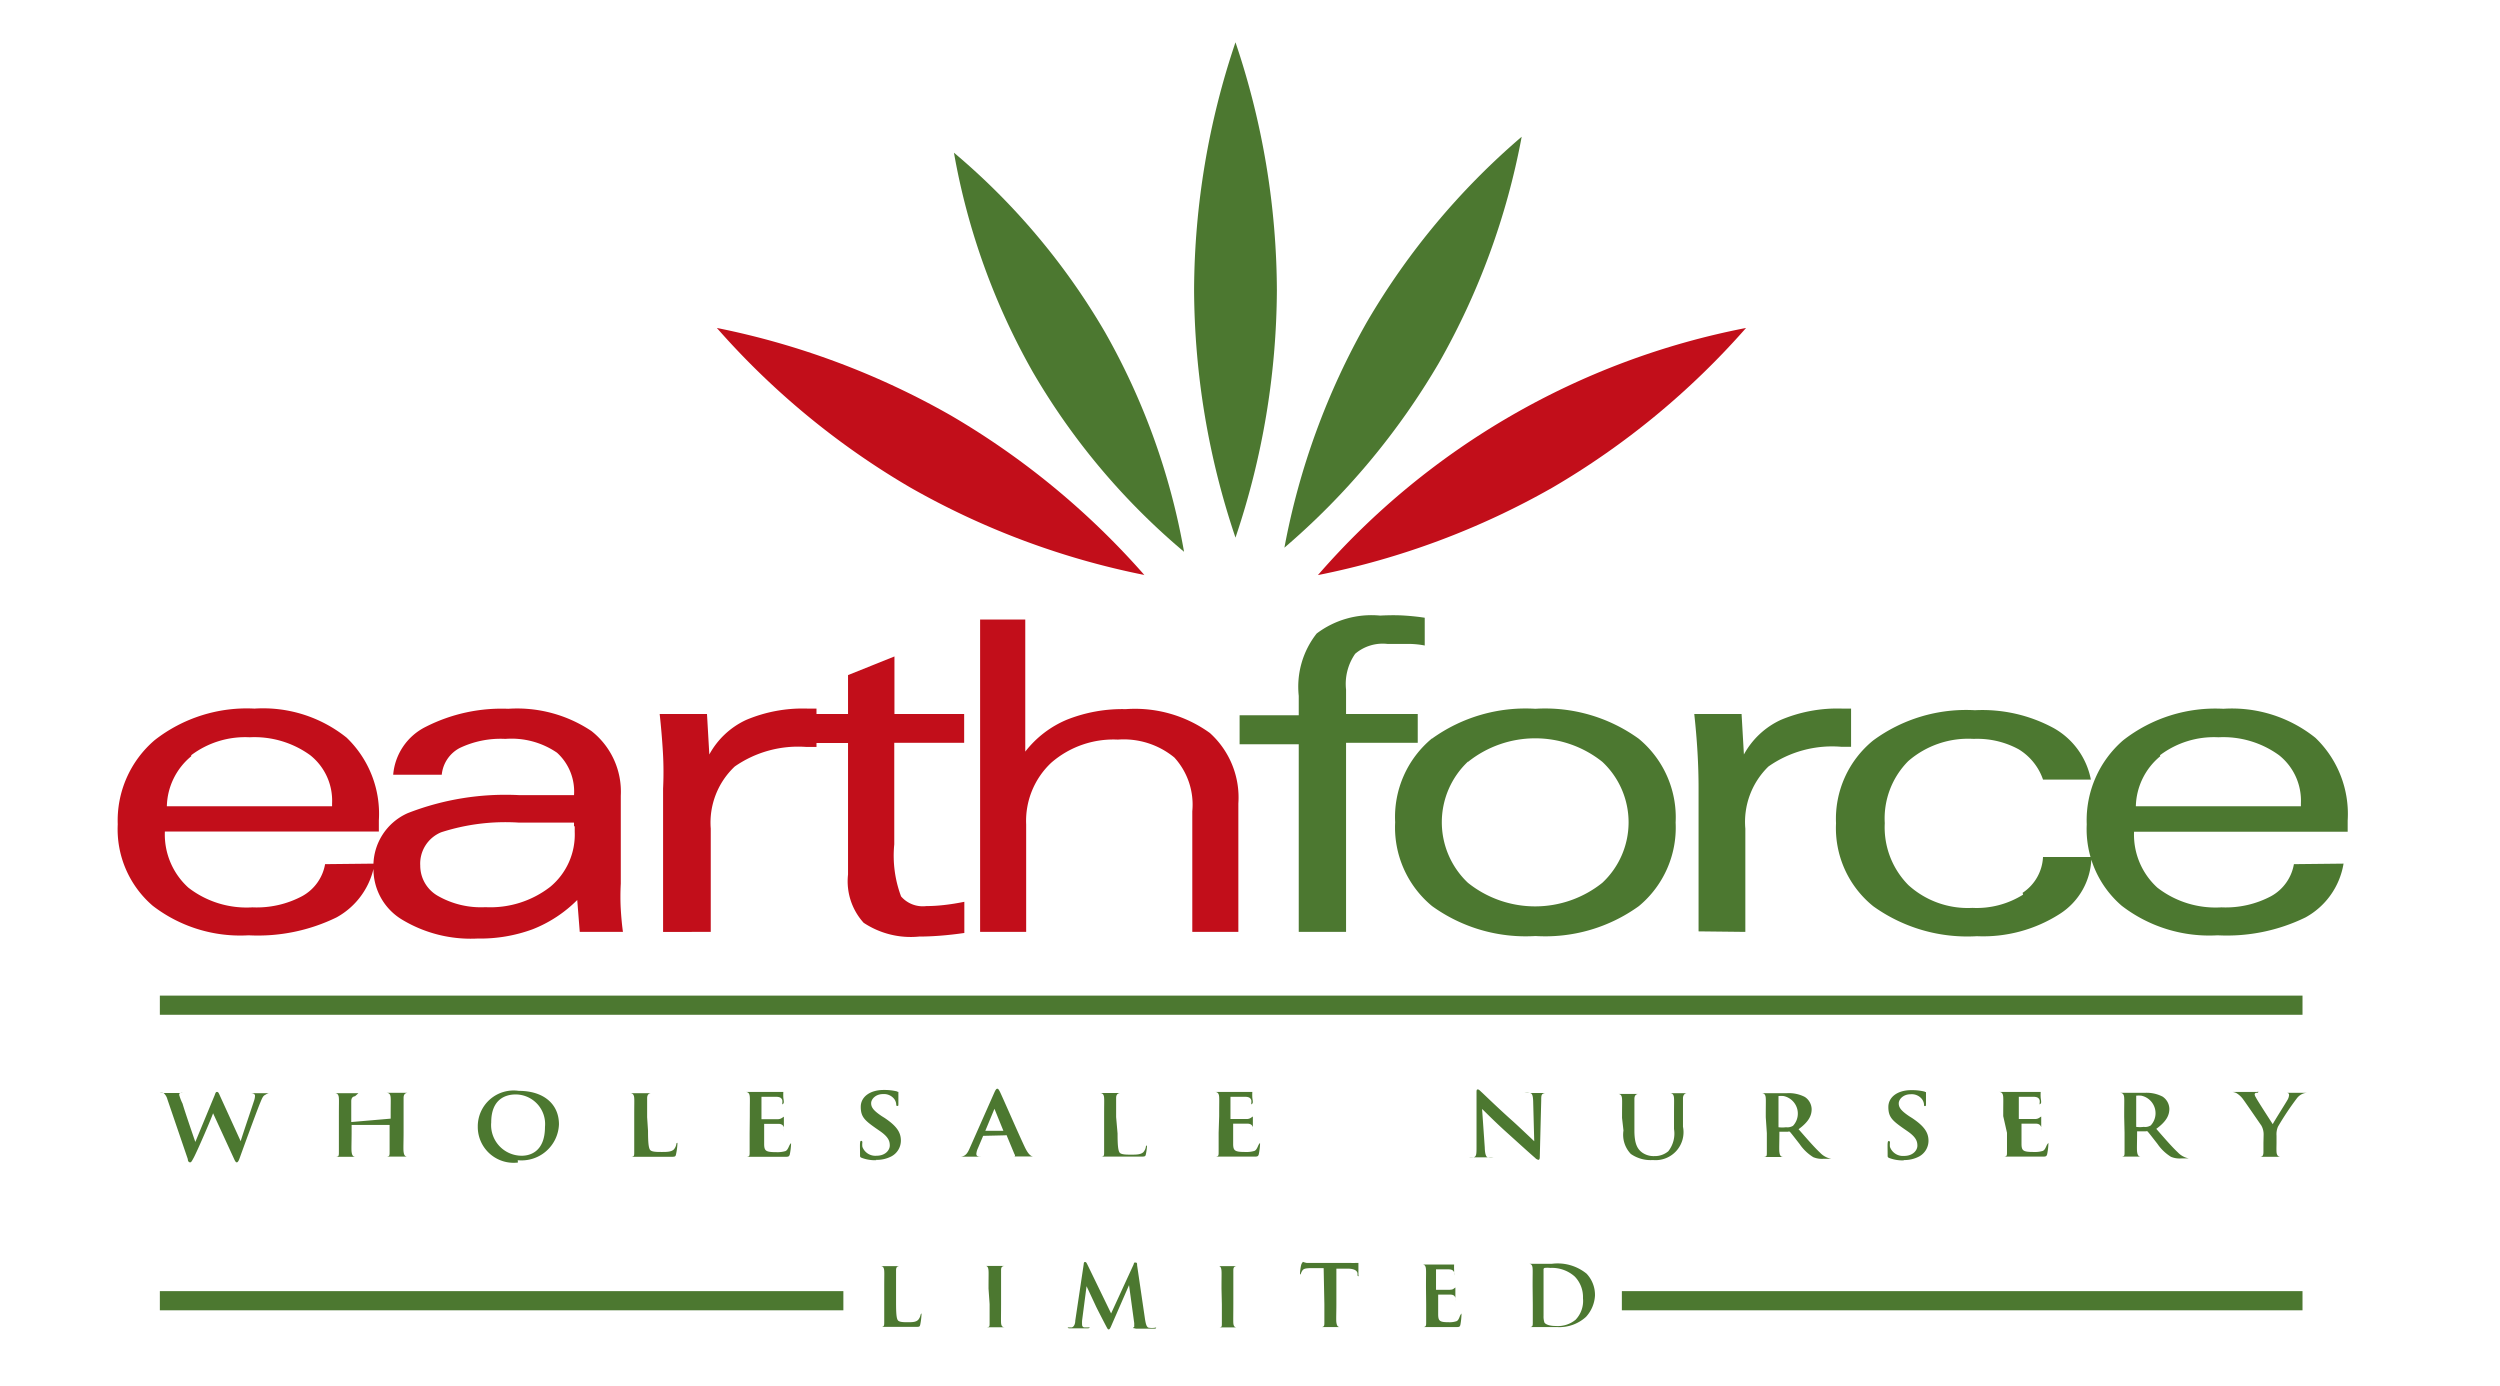
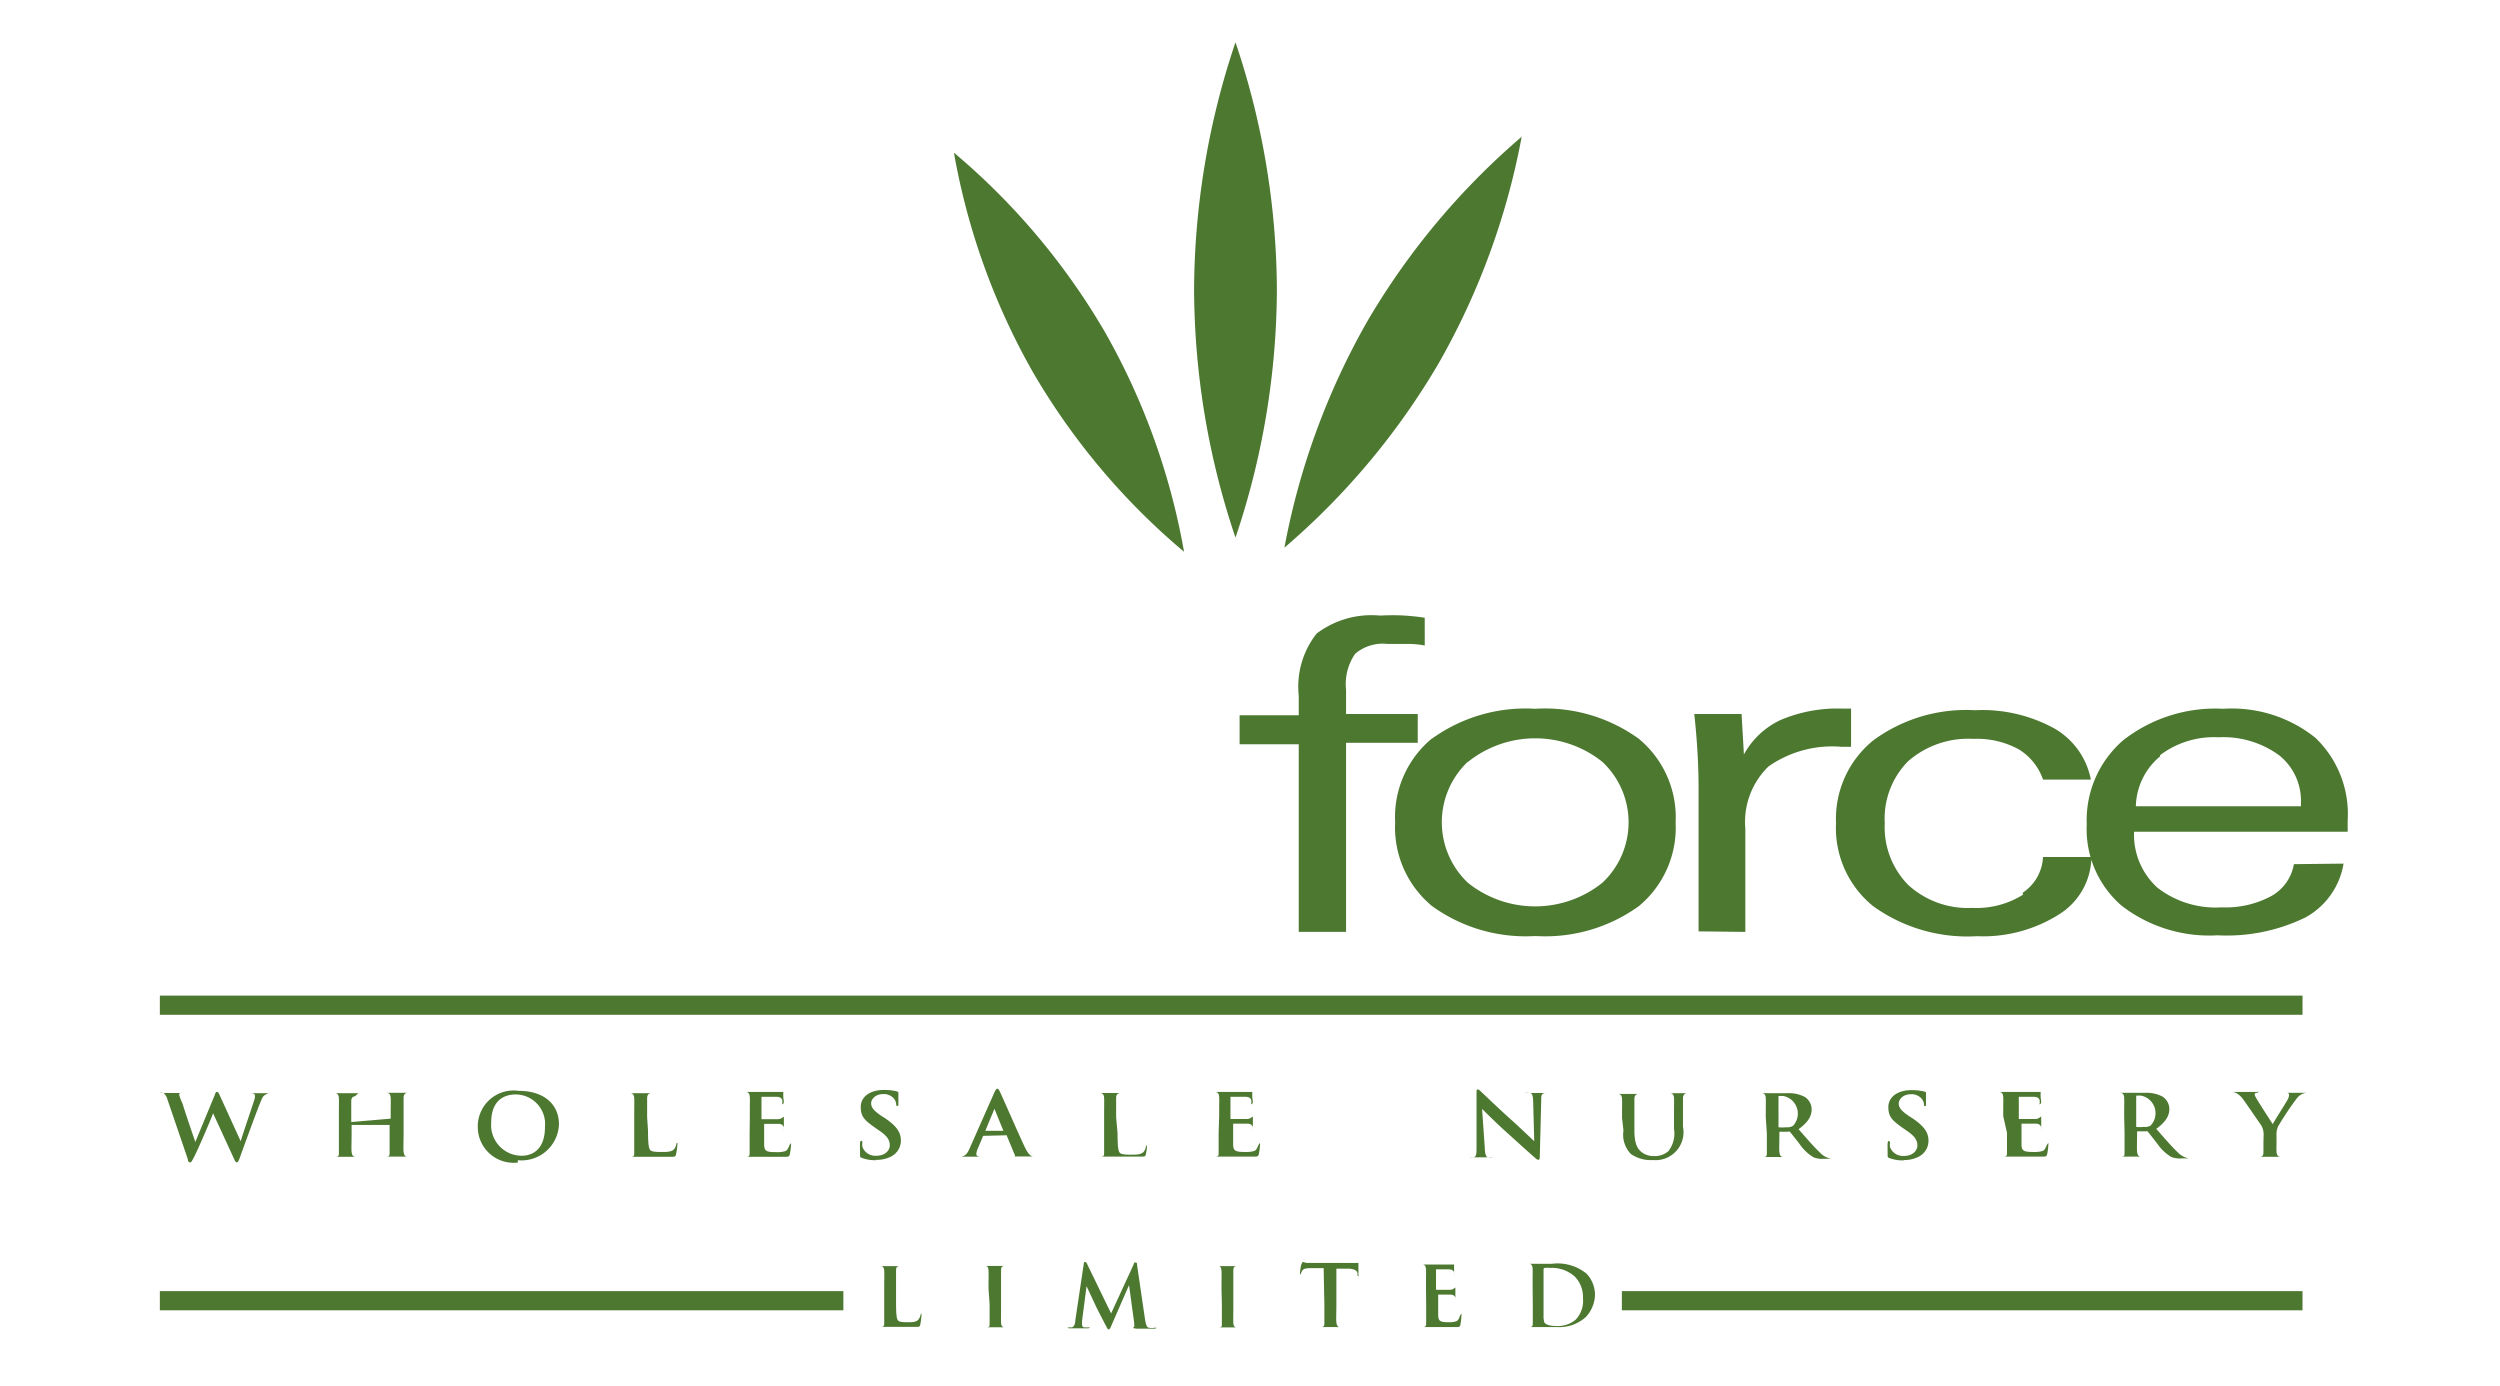
<svg xmlns="http://www.w3.org/2000/svg" id="Layer_1" data-name="Layer 1" viewBox="0 0 139.5 77.33">
  <defs>
    <style>.cls-1,.cls-5{fill:none;}.cls-2{clip-path:url(#clip-path);}.cls-3{fill:#4c7830;}.cls-4{fill:#c20e1a;}.cls-5{stroke:#4c7830;stroke-width:1.07px;}</style>
    <clipPath id="clip-path">
      <rect class="cls-1" x="-37.39" y="-33.29" width="212.39" height="150.18" />
    </clipPath>
  </defs>
  <title>earthforce</title>
  <g class="cls-2">
    <g class="cls-2">
      <path class="cls-3" d="M128,48.22A2.53,2.53,0,0,1,126.74,50a5.39,5.39,0,0,1-2.78.63,5.3,5.3,0,0,1-3.58-1.1,4,4,0,0,1-1.3-3.12H131c0-.07,0-.17,0-.31s0-.24,0-.31a5.89,5.89,0,0,0-1.8-4.62,7.45,7.45,0,0,0-5.14-1.62,8.34,8.34,0,0,0-5.59,1.76A5.9,5.9,0,0,0,116.44,46a5.64,5.64,0,0,0,1.95,4.54,8,8,0,0,0,5.35,1.65,10,10,0,0,0,4.91-1,4.2,4.2,0,0,0,2.12-3Zm-7.47-6.08a5,5,0,0,1,3.26-1,5.3,5.3,0,0,1,3.38,1,3.24,3.24,0,0,1,1.22,2.69v.16h-9.21a3.73,3.73,0,0,1,1.36-2.79m-7.65,7.72a4.87,4.87,0,0,1-2.83.74,4.93,4.93,0,0,1-3.57-1.27,4.58,4.58,0,0,1-1.32-3.46,4.54,4.54,0,0,1,1.31-3.46,5.1,5.1,0,0,1,3.65-1.24,4.83,4.83,0,0,1,2.51.58A3.19,3.19,0,0,1,114,43.5h2.67a4.2,4.2,0,0,0-2.07-2.87,8.35,8.35,0,0,0-4.4-1,8.74,8.74,0,0,0-5.68,1.69,5.64,5.64,0,0,0-2.07,4.62,5.6,5.6,0,0,0,2.08,4.63,9,9,0,0,0,5.78,1.67A7.93,7.93,0,0,0,114.93,51a3.81,3.81,0,0,0,1.77-3.18H114a2.54,2.54,0,0,1-1.14,2M97.39,52V46.24a4.31,4.31,0,0,1,1.29-3.47,6.18,6.18,0,0,1,4.05-1.1h.56V39.54h-.48a8.11,8.11,0,0,0-3.44.63,4.49,4.49,0,0,0-2.06,1.93l-.13-2.26H94.54q.12,1.1.18,2.13t.06,2v8ZM81.92,42.51a6,6,0,0,1,7.49,0,4.62,4.62,0,0,1,0,6.75,6,6,0,0,1-7.5,0,4.65,4.65,0,0,1,0-6.76m-2-1.3a5.69,5.69,0,0,0-2.06,4.68,5.69,5.69,0,0,0,2.06,4.68,8.92,8.92,0,0,0,5.77,1.67,8.92,8.92,0,0,0,5.77-1.67A5.69,5.69,0,0,0,93.5,45.9a5.69,5.69,0,0,0-2.06-4.68,8.93,8.93,0,0,0-5.77-1.67,8.93,8.93,0,0,0-5.77,1.67M75.11,52V41.45h4V39.84h-4V38.48a2.94,2.94,0,0,1,.51-2,2.37,2.37,0,0,1,1.79-.55q.66,0,1.15,0t.94.09V34.47q-.51-.08-1.11-.12t-1.38,0a5.07,5.07,0,0,0-3.54,1,4.8,4.8,0,0,0-1,3.48v1.08h-3.3v1.62h3.3V52Z" />
-       <path class="cls-4" d="M57.26,52v-6a4.45,4.45,0,0,1,1.4-3.44,5.28,5.28,0,0,1,3.72-1.29,4.44,4.44,0,0,1,3.15,1,3.9,3.9,0,0,1,1,3V52h2.57V44.84a4.85,4.85,0,0,0-1.59-3.94,7.13,7.13,0,0,0-4.69-1.33,8.38,8.38,0,0,0-3.29.59,5.75,5.75,0,0,0-2.32,1.78V34.57H54.69V52ZM47.32,37.67v2.17H43.94v1.62h3.38V48.8a3.45,3.45,0,0,0,.87,2.69,4.75,4.75,0,0,0,3.1.77q.55,0,1.19-.05t1.33-.15V50.32q-.59.12-1.13.18a9.13,9.13,0,0,1-1,.06,1.6,1.6,0,0,1-1.4-.54,6.49,6.49,0,0,1-.38-2.91V41.45H53.8V39.84H49.91V36.63ZM39.66,52V46.24A4.3,4.3,0,0,1,41,42.77,6.19,6.19,0,0,1,45,41.68h.56V39.54h-.48a8.11,8.11,0,0,0-3.44.63,4.49,4.49,0,0,0-2.06,1.93l-.13-2.26H36.81q.12,1.1.18,2.13T37,44v8Zm-4.9,0q-.08-.58-.12-1.26t0-1.44V44.4A4.3,4.3,0,0,0,33,40.79a7.46,7.46,0,0,0-4.64-1.24,9.33,9.33,0,0,0-4.59,1,3.29,3.29,0,0,0-1.83,2.68h2.71a1.89,1.89,0,0,1,1-1.49,5.29,5.29,0,0,1,2.55-.51,4.49,4.49,0,0,1,2.88.77,2.92,2.92,0,0,1,.95,2.37H29a15,15,0,0,0-6.24,1,3.21,3.21,0,0,0-1.92,3.08,3.29,3.29,0,0,0,1.57,2.85,7.42,7.42,0,0,0,4.24,1.07,8.45,8.45,0,0,0,3.08-.52,7.28,7.28,0,0,0,2.48-1.63L32.35,52ZM32.07,46.1q0,.11,0,.32a3.79,3.79,0,0,1-1.36,3.06,5.45,5.45,0,0,1-3.62,1.14A4.84,4.84,0,0,1,24.45,50a1.94,1.94,0,0,1-1-1.7,1.89,1.89,0,0,1,1.17-1.86,11.68,11.68,0,0,1,4.31-.54h3.1q0,.09,0,.21M18.14,48.22A2.53,2.53,0,0,1,16.87,50a5.39,5.39,0,0,1-2.78.63,5.3,5.3,0,0,1-3.58-1.1A4,4,0,0,1,9.2,46.4H21.14q0-.11,0-.31t0-.31a5.89,5.89,0,0,0-1.8-4.62,7.45,7.45,0,0,0-5.14-1.62A8.34,8.34,0,0,0,8.63,41.3,5.9,5.9,0,0,0,6.57,46a5.63,5.63,0,0,0,1.95,4.54,8,8,0,0,0,5.35,1.65,10,10,0,0,0,4.91-1,4.2,4.2,0,0,0,2.12-3Zm-7.47-6.08a5,5,0,0,1,3.26-1,5.31,5.31,0,0,1,3.38,1,3.24,3.24,0,0,1,1.22,2.69v.16H9.31a3.73,3.73,0,0,1,1.36-2.79" />
      <path class="cls-3" d="M126.3,63.78c0,.08,0,.29,0,.5s-.06.25-.17.27l-.19,0c-.06,0-.09,0-.09,0s0,0,.12,0h1.54c.07,0,.12,0,.12,0s0,0-.09,0l-.28,0c-.17,0-.22-.13-.23-.27s0-.42,0-.5v-.41a1.09,1.09,0,0,1,.08-.5,15.73,15.73,0,0,1,1.06-1.59.8.8,0,0,1,.3-.24.66.66,0,0,1,.24-.06c.06,0,.11,0,.11,0s0,0-.1,0h-1.12c-.07,0-.09,0-.09,0s0,0,.1,0,.12.07.12.12a.6.6,0,0,1-.08.26c-.08.15-.78,1.25-.83,1.37-.09-.14-.87-1.34-.94-1.49a.43.43,0,0,1-.07-.17.09.09,0,0,1,.08-.09c.08,0,.12,0,.12-.05s0,0-.08,0H124.6c-.07,0-.11,0-.11,0s0,0,.08,0a.61.61,0,0,1,.23.07,1.29,1.29,0,0,1,.38.36c.19.26.94,1.36,1,1.44a1,1,0,0,1,.13.52Zm-7.1-2.57s0-.06,0-.07a1.34,1.34,0,0,1,.29,0,1,1,0,0,1,.52,1.66.6.6,0,0,1-.39.08,1.61,1.61,0,0,1-.42,0s0,0,0-.09Zm-.65,2c0,.46,0,.85,0,1.06s0,.25-.16.27l-.2,0c-.07,0-.09,0-.09,0s0,0,.11,0h1.49c.07,0,.11,0,.11,0s0,0-.07,0l-.27,0c-.17,0-.2-.13-.22-.27s0-.6,0-1.07v-.07s0,0,0,0h.48a.12.12,0,0,1,.1,0c.07.07.33.41.55.69a2.54,2.54,0,0,0,.76.73,1.25,1.25,0,0,0,.59.09h.53c.07,0,.11,0,.11,0s0,0-.07,0h-.16a1.14,1.14,0,0,1-.62-.34c-.33-.31-.71-.75-1.2-1.31.56-.41.73-.75.73-1.12a.84.84,0,0,0-.38-.68,1.94,1.94,0,0,0-1-.21H118.1c-.08,0-.12,0-.12,0s0,0,.09,0l.22,0c.18,0,.23.11.24.28s0,.3,0,1.06Zm-6.56,0c0,.46,0,.85,0,1.06s0,.25-.16.27l-.2,0c-.07,0-.09,0-.09,0s0,0,.11,0h1.28l1,0c.21,0,.26,0,.3-.13a3.53,3.53,0,0,0,.07-.55s0-.09,0-.09,0,0-.06.08-.11.31-.25.37a1.55,1.55,0,0,1-.52.06c-.57,0-.66-.07-.67-.42,0-.14,0-.6,0-.77v-.39s0,0,0,0h.79c.21,0,.28.1.31.2a1.19,1.19,0,0,1,0,.18s0,0,0,0,0-.05,0-.09,0-.23,0-.33c0-.25,0-.33,0-.36a0,0,0,0,0,0,0s0,0-.09.06a.41.41,0,0,1-.27.08h-.89s0,0,0-.05V61.2s0,0,0,0l.79,0c.28,0,.33.09.37.18a.48.48,0,0,1,0,.18s0,.07,0,.07,0,0,.06-.05,0-.28,0-.33a2.9,2.9,0,0,1,0-.32s0,0,0,0l-.09,0-.24,0h-2.19c-.08,0-.12,0-.12,0s0,0,.09,0l.22,0c.18,0,.23.12.24.29s0,.3,0,1.06Zm-5.78,1.52a1.75,1.75,0,0,0,.88-.2,1,1,0,0,0,.52-.87c0-.47-.24-.82-.91-1.27l-.16-.1c-.46-.31-.59-.49-.59-.72s.25-.51.66-.51a.73.73,0,0,1,.61.24.57.57,0,0,1,.14.33c0,.06,0,.09.05.09s.06,0,.06-.15c0-.39,0-.53,0-.6s0,0-.08-.06a3,3,0,0,0-.74-.08c-.77,0-1.28.39-1.28.94s.21.75.82,1.18l.26.18c.46.32.54.55.54.8s-.24.57-.74.57a.77.77,0,0,1-.79-.5,1,1,0,0,1,0-.25s0-.08-.06-.08-.06.05-.07.13,0,.38,0,.65c0,.11,0,.13.1.17a2.12,2.12,0,0,0,.81.13m-7-3.52s0-.06,0-.07a1.35,1.35,0,0,1,.29,0,1,1,0,0,1,.52,1.66.6.6,0,0,1-.39.08,1.62,1.62,0,0,1-.42,0s0,0,0-.09Zm-.65,2c0,.46,0,.85,0,1.06s0,.25-.16.27l-.2,0c-.07,0-.09,0-.09,0s0,0,.11,0h1.49c.07,0,.11,0,.11,0s0,0-.07,0l-.27,0c-.17,0-.2-.13-.22-.27s0-.6,0-1.07v-.07s0,0,0,0h.48a.12.12,0,0,1,.1,0c.07.07.33.41.55.69a2.54,2.54,0,0,0,.76.73,1.25,1.25,0,0,0,.59.09h.53c.07,0,.11,0,.11,0s0,0-.07,0h-.16a1.14,1.14,0,0,1-.62-.34c-.33-.31-.71-.75-1.2-1.31.56-.41.73-.75.73-1.12a.84.84,0,0,0-.38-.68,1.94,1.94,0,0,0-1-.21H98.1c-.08,0-.12,0-.12,0s0,0,.09,0l.22,0c.18,0,.23.11.24.28s0,.3,0,1.06Zm-8-.15A1.55,1.55,0,0,0,91,64.39a1.93,1.93,0,0,0,1.23.34,1.56,1.56,0,0,0,1.68-1.86v-.53c0-.76,0-.9,0-1.06S94,61,94.14,61l.16,0c.07,0,.1,0,.1,0s0,0-.12,0H93c-.08,0-.12,0-.12,0s0,0,.09,0l.2,0c.18,0,.23.11.24.28s0,.3,0,1.06V63a1.59,1.59,0,0,1-.32,1.24,1.16,1.16,0,0,1-.77.27,1.11,1.11,0,0,1-.69-.2c-.27-.2-.43-.5-.43-1.23v-.7c0-.76,0-.9,0-1.06s.06-.26.21-.28l.16,0c.06,0,.09,0,.09,0s0,0-.12,0H90.08c-.08,0-.12,0-.12,0s0,0,.09,0l.22,0c.18,0,.23.11.24.28s0,.3,0,1.06ZM82.7,61.88h0c.1.09.72.72,1.32,1.26s1.29,1.17,1.64,1.47a.34.34,0,0,0,.19.11s.07,0,.07-.15L86,61.41c0-.28,0-.38.21-.42l.17,0q.1,0,.1,0s-.06,0-.13,0H85.12c-.08,0-.14,0-.14,0s0,0,.09,0a1,1,0,0,1,.29,0c.13,0,.18.14.19.45l.06,2.24h0c-.09-.08-.84-.8-1.22-1.14-.81-.72-1.65-1.54-1.72-1.6s-.14-.15-.21-.15-.07.07-.07.17l0,3c0,.43,0,.58-.17.62a1.08,1.08,0,0,1-.25,0c-.06,0-.09,0-.09,0s0,0,.12,0h1.29c.08,0,.13,0,.13,0s0,0-.09,0a1,1,0,0,1-.29,0c-.11,0-.18-.16-.19-.55ZM68,63.21c0,.46,0,.85,0,1.06s0,.25-.16.27l-.2,0c-.07,0-.09,0-.09,0s0,0,.11,0h1.28l1,0c.21,0,.26,0,.3-.13a3.53,3.53,0,0,0,.07-.55s0-.09,0-.09,0,0-.06.08-.11.31-.25.37a1.55,1.55,0,0,1-.52.06c-.57,0-.66-.07-.67-.42,0-.14,0-.6,0-.77v-.39s0,0,0,0h.79c.21,0,.28.1.31.2a1.19,1.19,0,0,1,0,.18s0,0,0,0,0-.05,0-.09,0-.23,0-.33c0-.25,0-.33,0-.36a0,0,0,0,0,0,0s0,0-.09.06a.41.41,0,0,1-.27.08h-.89s0,0,0-.05V61.2s0,0,0,0l.79,0c.28,0,.33.09.37.18a.49.49,0,0,1,0,.18s0,.07,0,.07,0,0,.06-.05,0-.28,0-.33a2.9,2.9,0,0,1,0-.32s0,0,0,0l-.09,0-.24,0H67.6c-.08,0-.12,0-.12,0s0,0,.09,0l.22,0c.18,0,.23.12.24.29s0,.3,0,1.06Zm-5.72-.88c0-.76,0-.9,0-1.06s.06-.26.21-.28l.22,0c.07,0,.1,0,.1,0s0,0-.12,0H61.22c-.08,0-.12,0-.12,0s0,0,.09,0l.18,0c.18,0,.23.11.24.28s0,.3,0,1.06v.88c0,.46,0,.85,0,1.06s0,.25-.16.27l-.2,0c-.07,0-.09,0-.09,0s0,0,.11,0h1.38l.94,0c.29,0,.32,0,.35-.13A3.56,3.56,0,0,0,64,64c0-.06,0-.08,0-.08s-.06,0-.06.07a.6.6,0,0,1-.14.3c-.14.13-.36.14-.65.14s-.58,0-.67-.11-.12-.43-.12-1.07Zm-7.3.77s0,0,0,0l.51-1.23s0,0,0,0,0,0,0,0l.5,1.23s0,0,0,0Zm1.13.25a.05.05,0,0,1,.06,0l.44,1.06a.08.08,0,0,1,0,.12c-.06,0-.08,0-.08,0s.07,0,.17,0h1c.21,0,.26,0,.26,0s0,0-.07,0l-.23,0c-.12,0-.28-.1-.49-.55-.36-.76-1.24-2.79-1.38-3.07-.06-.11-.09-.16-.14-.16s-.09.05-.16.2l-1.39,3.14c-.11.25-.22.42-.47.45h-.17s-.07,0-.07,0,0,0,.11,0h1.24c.06,0,.09,0,.09,0s0,0-.08,0H54.7c-.17,0-.22-.06-.22-.15a.89.89,0,0,1,.08-.3l.3-.71s0,0,0,0Zm-7.24,1.37a1.75,1.75,0,0,0,.88-.2,1,1,0,0,0,.52-.87c0-.47-.24-.82-.91-1.27l-.16-.1c-.46-.31-.59-.49-.59-.72s.25-.51.66-.51a.73.73,0,0,1,.6.24.57.57,0,0,1,.14.33c0,.06,0,.09.06.09s.06,0,.06-.15c0-.39,0-.53,0-.6s0,0-.08-.06a3,3,0,0,0-.74-.08c-.77,0-1.28.39-1.28.94s.21.75.82,1.18l.26.18c.46.32.54.55.54.8s-.24.57-.74.57a.77.77,0,0,1-.79-.5,1,1,0,0,1,0-.25s0-.08-.06-.08-.06.05-.07.13,0,.38,0,.65c0,.11,0,.13.1.17a2.12,2.12,0,0,0,.81.13m-7.07-1.52c0,.46,0,.85,0,1.06s0,.25-.16.27l-.2,0c-.07,0-.09,0-.09,0s0,0,.11,0h1.28l1,0c.21,0,.26,0,.3-.13a3.53,3.53,0,0,0,.07-.55s0-.09,0-.09,0,0-.06.08-.11.31-.25.37a1.55,1.55,0,0,1-.52.06c-.57,0-.66-.07-.67-.42,0-.14,0-.6,0-.77v-.39s0,0,0,0h.79c.21,0,.28.1.31.2a1.22,1.22,0,0,1,0,.18s0,0,0,0,0-.05,0-.09,0-.23,0-.33c0-.25,0-.33,0-.36a0,0,0,0,0,0,0s0,0-.09.06a.41.41,0,0,1-.27.08h-.89s0,0,0-.05V61.2s0,0,0,0l.79,0c.28,0,.33.09.37.18a.49.49,0,0,1,0,.18s0,.07,0,.07,0,0,.06-.05,0-.28,0-.33a2.9,2.9,0,0,1,0-.32s0,0,0,0l-.09,0-.24,0H41.41c-.08,0-.12,0-.12,0s0,0,.09,0l.22,0c.18,0,.23.12.24.29s0,.3,0,1.06Zm-5.72-.88c0-.76,0-.9,0-1.06s.06-.26.21-.28l.22,0c.07,0,.1,0,.1,0s0,0-.12,0H35c-.08,0-.12,0-.12,0s0,0,.09,0l.18,0c.18,0,.23.11.24.28s0,.3,0,1.06v.88c0,.46,0,.85,0,1.06s0,.25-.16.27l-.2,0c-.07,0-.09,0-.09,0s0,0,.11,0h1.38l.94,0c.29,0,.32,0,.35-.13a3.56,3.56,0,0,0,.08-.57c0-.06,0-.08,0-.08s-.06,0-.06.07a.6.6,0,0,1-.14.3c-.14.13-.36.14-.65.14s-.58,0-.67-.11-.12-.43-.12-1.07Zm-7,2.15a1.71,1.71,0,0,1-1.7-1.86c0-1.24.73-1.56,1.37-1.56a1.65,1.65,0,0,1,1.63,1.81c0,1.44-.9,1.61-1.29,1.61m-.23.25a2.09,2.09,0,0,0,2.3-2c0-1.14-.86-1.87-2.24-1.87a2,2,0,0,0-2.29,2,2,2,0,0,0,2.24,2m-9.3-2.26a0,0,0,0,1,0,0v-.1c0-.76,0-.9,0-1.06s.06-.26.21-.28L20,61c.07,0,.1,0,.1,0s0,0-.12,0h-1.5c-.08,0-.12,0-.12,0s0,0,.09,0l.22,0c.18,0,.23.11.24.28s0,.3,0,1.06v.88c0,.46,0,.85,0,1.06s0,.25-.16.27l-.2,0c-.07,0-.09,0-.09,0s0,0,.11,0H20.1c.07,0,.11,0,.11,0s0,0-.09,0l-.28,0c-.17,0-.2-.13-.22-.27s0-.61,0-1.07v-.44s0,0,0,0h2.12a0,0,0,0,1,0,0v.44c0,.46,0,.85,0,1.06s0,.25-.16.27l-.2,0c-.07,0-.09,0-.09,0s0,0,.12,0H23c.07,0,.11,0,.11,0s0,0-.09,0l-.28,0c-.17,0-.2-.13-.22-.27s0-.61,0-1.07v-.88c0-.76,0-.9,0-1.06s.06-.26.21-.28l.16,0c.07,0,.1,0,.1,0s0,0-.12,0h-1.5c-.08,0-.12,0-.12,0s0,0,.09,0l.22,0c.18,0,.23.11.24.28s0,.3,0,1.06v.1a0,0,0,0,1,0,0Zm-9.12,2.07c0,.13.07.18.13.18s.09-.06.2-.26c.24-.46,1-2.23,1.08-2.48h0l1.15,2.5c.08.18.12.24.17.24s.1-.06.16-.23c.27-.75.85-2.34,1.11-3,.12-.28.18-.48.31-.53A.67.67,0,0,1,15,61s.08,0,.08,0,0,0-.1,0H14c-.08,0-.13,0-.13,0s0,0,.09,0c.22,0,.27.07.27.15a1,1,0,0,1-.06.29c-.19.58-.64,1.9-.74,2.24h0l-1.15-2.52c-.07-.16-.1-.23-.16-.23s-.08,0-.14.18l-1.08,2.61h0c-.1-.28-.62-1.8-.71-2.13A2.88,2.88,0,0,1,10,61.1c0-.05,0-.09.06-.11a.32.32,0,0,1,.14,0c.06,0,.1,0,.1,0s0,0-.12,0H8.94c-.08,0-.12,0-.12,0s0,0,.09,0a.54.54,0,0,1,.22,0,.71.71,0,0,1,.21.35Z" />
    </g>
    <line class="cls-5" x1="8.92" y1="56.09" x2="128.48" y2="56.09" />
    <line class="cls-5" x1="90.5" y1="72.58" x2="128.48" y2="72.58" />
    <g class="cls-2">
      <path class="cls-3" d="M68.94,30a43.69,43.69,0,0,0,2.31-13.79A43.69,43.69,0,0,0,68.94,2.36a43.69,43.69,0,0,0-2.31,13.79A43.69,43.69,0,0,0,68.94,30" />
      <path class="cls-3" d="M66.07,30.79a38.18,38.18,0,0,0-4.42-12.27,38.18,38.18,0,0,0-8.42-10,38.19,38.19,0,0,0,4.42,12.27,38.19,38.19,0,0,0,8.42,10" />
      <path class="cls-3" d="M71.67,30.56a40.44,40.44,0,0,0,8.62-10.31A40.45,40.45,0,0,0,84.91,7.63a40.44,40.44,0,0,0-8.62,10.31,40.44,40.44,0,0,0-4.62,12.62" />
-       <path class="cls-4" d="M63.86,32.09a43.69,43.69,0,0,0-10.79-8.9A43.69,43.69,0,0,0,40,18.3a43.68,43.68,0,0,0,10.79,8.9,43.69,43.69,0,0,0,13.1,4.89" />
-       <path class="cls-4" d="M73.54,32.09A42.29,42.29,0,0,1,97.43,18.3a43.68,43.68,0,0,1-10.79,8.9,43.69,43.69,0,0,1-13.1,4.89" />
      <path class="cls-3" d="M86.13,71.85c0-.38,0-.8,0-1a.09.09,0,0,1,.06-.1,1.3,1.3,0,0,1,.31,0,1.91,1.91,0,0,1,1.37.48,1.64,1.64,0,0,1,.46,1.21,1.52,1.52,0,0,1-.41,1.2,1.55,1.55,0,0,1-1.11.35c-.38,0-.57-.1-.63-.19a1.05,1.05,0,0,1-.05-.37c0-.09,0-.46,0-1Zm-.6.93c0,.44,0,.82,0,1s0,.25-.14.27l-.17,0c-.06,0-.08,0-.08,0s0,0,.1,0h.61l.47,0,.56,0a2.2,2.2,0,0,0,1.62-.57A1.92,1.92,0,0,0,89,72.3a1.73,1.73,0,0,0-.47-1.23,2.56,2.56,0,0,0-1.94-.55H85.15c-.07,0-.11,0-.11,0s0,0,.08,0h.19c.16,0,.2.11.21.27s0,.29,0,1Zm-5.95,0c0,.44,0,.83,0,1s0,.25-.14.27l-.17,0c-.06,0-.08,0-.08,0s0,0,.1,0h1.94c.18,0,.23,0,.26-.13a3.76,3.76,0,0,0,.06-.54s0-.09,0-.09,0,0-.05.07-.09.3-.22.36a1.22,1.22,0,0,1-.45.06c-.49,0-.57-.07-.58-.41,0-.14,0-.58,0-.75v-.38s0,0,0,0h.69c.18,0,.25.09.27.19a1.28,1.28,0,0,1,0,.17,0,0,0,0,0,0,0s0-.05,0-.09,0-.23,0-.32,0-.32,0-.35,0,0,0,0,0,0-.08.06-.12.06-.23.07h-.77s0,0,0-.05V70.83s0,0,0,0l.69,0c.24,0,.29.09.32.17a.52.52,0,0,1,0,.17s0,.07,0,.07,0,0,0-.05,0-.27,0-.32a3.07,3.07,0,0,1,0-.31s0,0,0,0l-.08,0-.21,0H79.2c-.07,0-.11,0-.11,0s0,0,.08,0h.19c.16,0,.2.11.21.28s0,.29,0,1Zm-5.68,0c0,.44,0,.83,0,1s0,.25-.14.27l-.17,0c-.06,0-.08,0-.08,0s0,0,.1,0H75c.05,0,.09,0,.09,0s0,0-.08,0l-.25,0c-.14,0-.17-.13-.19-.26s0-.59,0-1v-2h.61c.43,0,.56.14.57.27v.05c0,.07,0,.1.05.1s0,0,0-.08,0-.46,0-.56,0-.1,0-.1l-.13,0a2.32,2.32,0,0,1-.33,0H73.39l-.48,0a1.11,1.11,0,0,1-.21-.06s0,0-.06.09-.1.48-.1.55,0,.08,0,.08,0,0,.05-.06a.57.57,0,0,1,.08-.17c.07-.11.19-.13.47-.14l.72,0Zm-5.72,0c0,.47,0,.85,0,1.05s0,.22-.14.24l-.17,0c-.06,0-.08,0-.08,0s0,0,.1,0h1.36c.05,0,.09,0,.09,0s0,0-.08,0l-.25,0c-.14,0-.18-.11-.19-.24s0-.59,0-1.06v-.85c0-.73,0-.87,0-1s0-.25.18-.27h.14s.08,0,.08,0,0,0-.1,0H67.87c-.08,0-.12,0-.12,0s0,0,.08,0l.17,0c.11,0,.15.11.16.27s0,.29,0,1ZM60,73.69c0,.16-.06.35-.2.38h-.14s-.08,0-.08,0,0,.05.09.05h1c.07,0,.12,0,.12-.05s0,0-.07,0l-.2,0c-.08,0-.14-.06-.14-.15a1.87,1.87,0,0,1,0-.23l.25-1.92h0l.5,1.07c.06.14.44.87.56,1.1s.13.24.17.24.07,0,.18-.27L63,71.71h0l.29,2.12c0,.14,0,.2,0,.21s-.05,0-.05.05,0,0,.14.05l1,0c.07,0,.13,0,.13-.05s0,0-.08,0a1,1,0,0,1-.3,0c-.14,0-.19-.18-.24-.49l-.44-3c0-.1,0-.15-.09-.15s-.07,0-.11.12L62,73.29l-1.32-2.72c-.06-.13-.09-.15-.13-.15s-.07,0-.08.13Zm-4.78-.92c0,.47,0,.85,0,1.05s0,.22-.14.24l-.17,0c-.06,0-.08,0-.08,0s0,0,.1,0h1.36c.05,0,.09,0,.09,0s0,0-.08,0l-.25,0c-.14,0-.18-.11-.19-.24s0-.59,0-1.06v-.85c0-.73,0-.87,0-1s0-.25.18-.27h.14s.08,0,.08,0,0,0-.1,0H54.87c-.08,0-.12,0-.12,0s0,0,.08,0l.17,0c.11,0,.15.11.16.27s0,.29,0,1ZM50,71.92c0-.73,0-.87,0-1s0-.25.18-.27h.19c.06,0,.09,0,.09,0s0,0-.1,0H49c-.07,0-.11,0-.11,0s0,0,.08,0h.16c.16,0,.2.11.21.27s0,.29,0,1v.85c0,.44,0,.82,0,1s0,.25-.14.27l-.17,0c-.06,0-.08,0-.08,0s0,0,.1,0h2c.25,0,.27,0,.3-.13a3.8,3.8,0,0,0,.07-.55c0-.06,0-.08,0-.08s0,0-.05.07a.6.6,0,0,1-.13.29c-.12.13-.31.14-.56.14s-.5,0-.58-.11-.1-.42-.1-1Z" />
    </g>
    <line class="cls-5" x1="8.92" y1="72.58" x2="47.06" y2="72.58" />
  </g>
</svg>